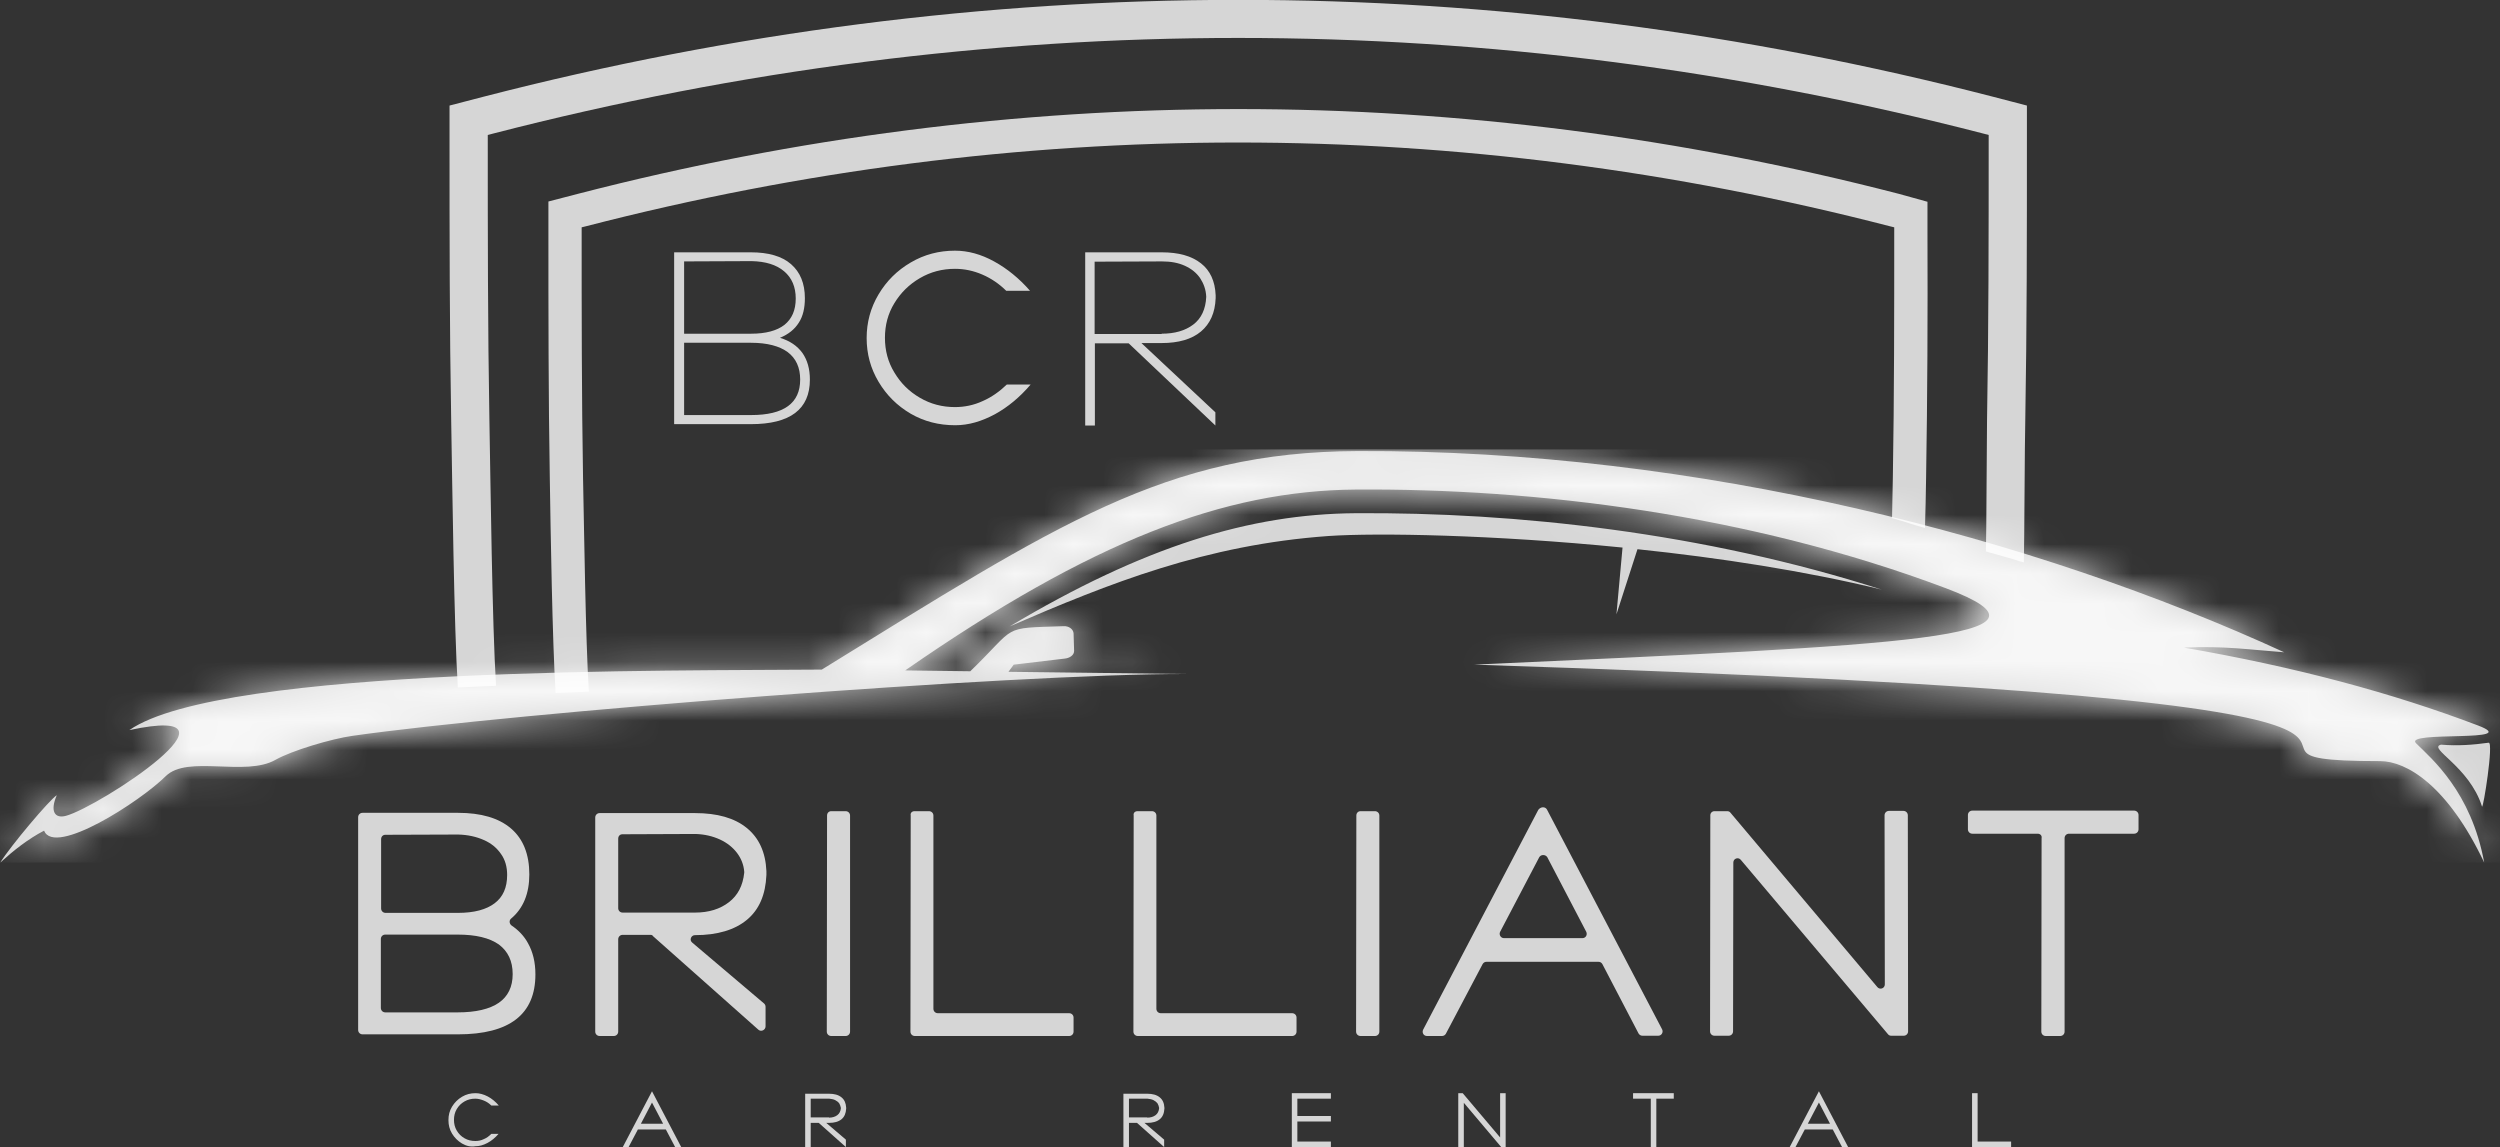
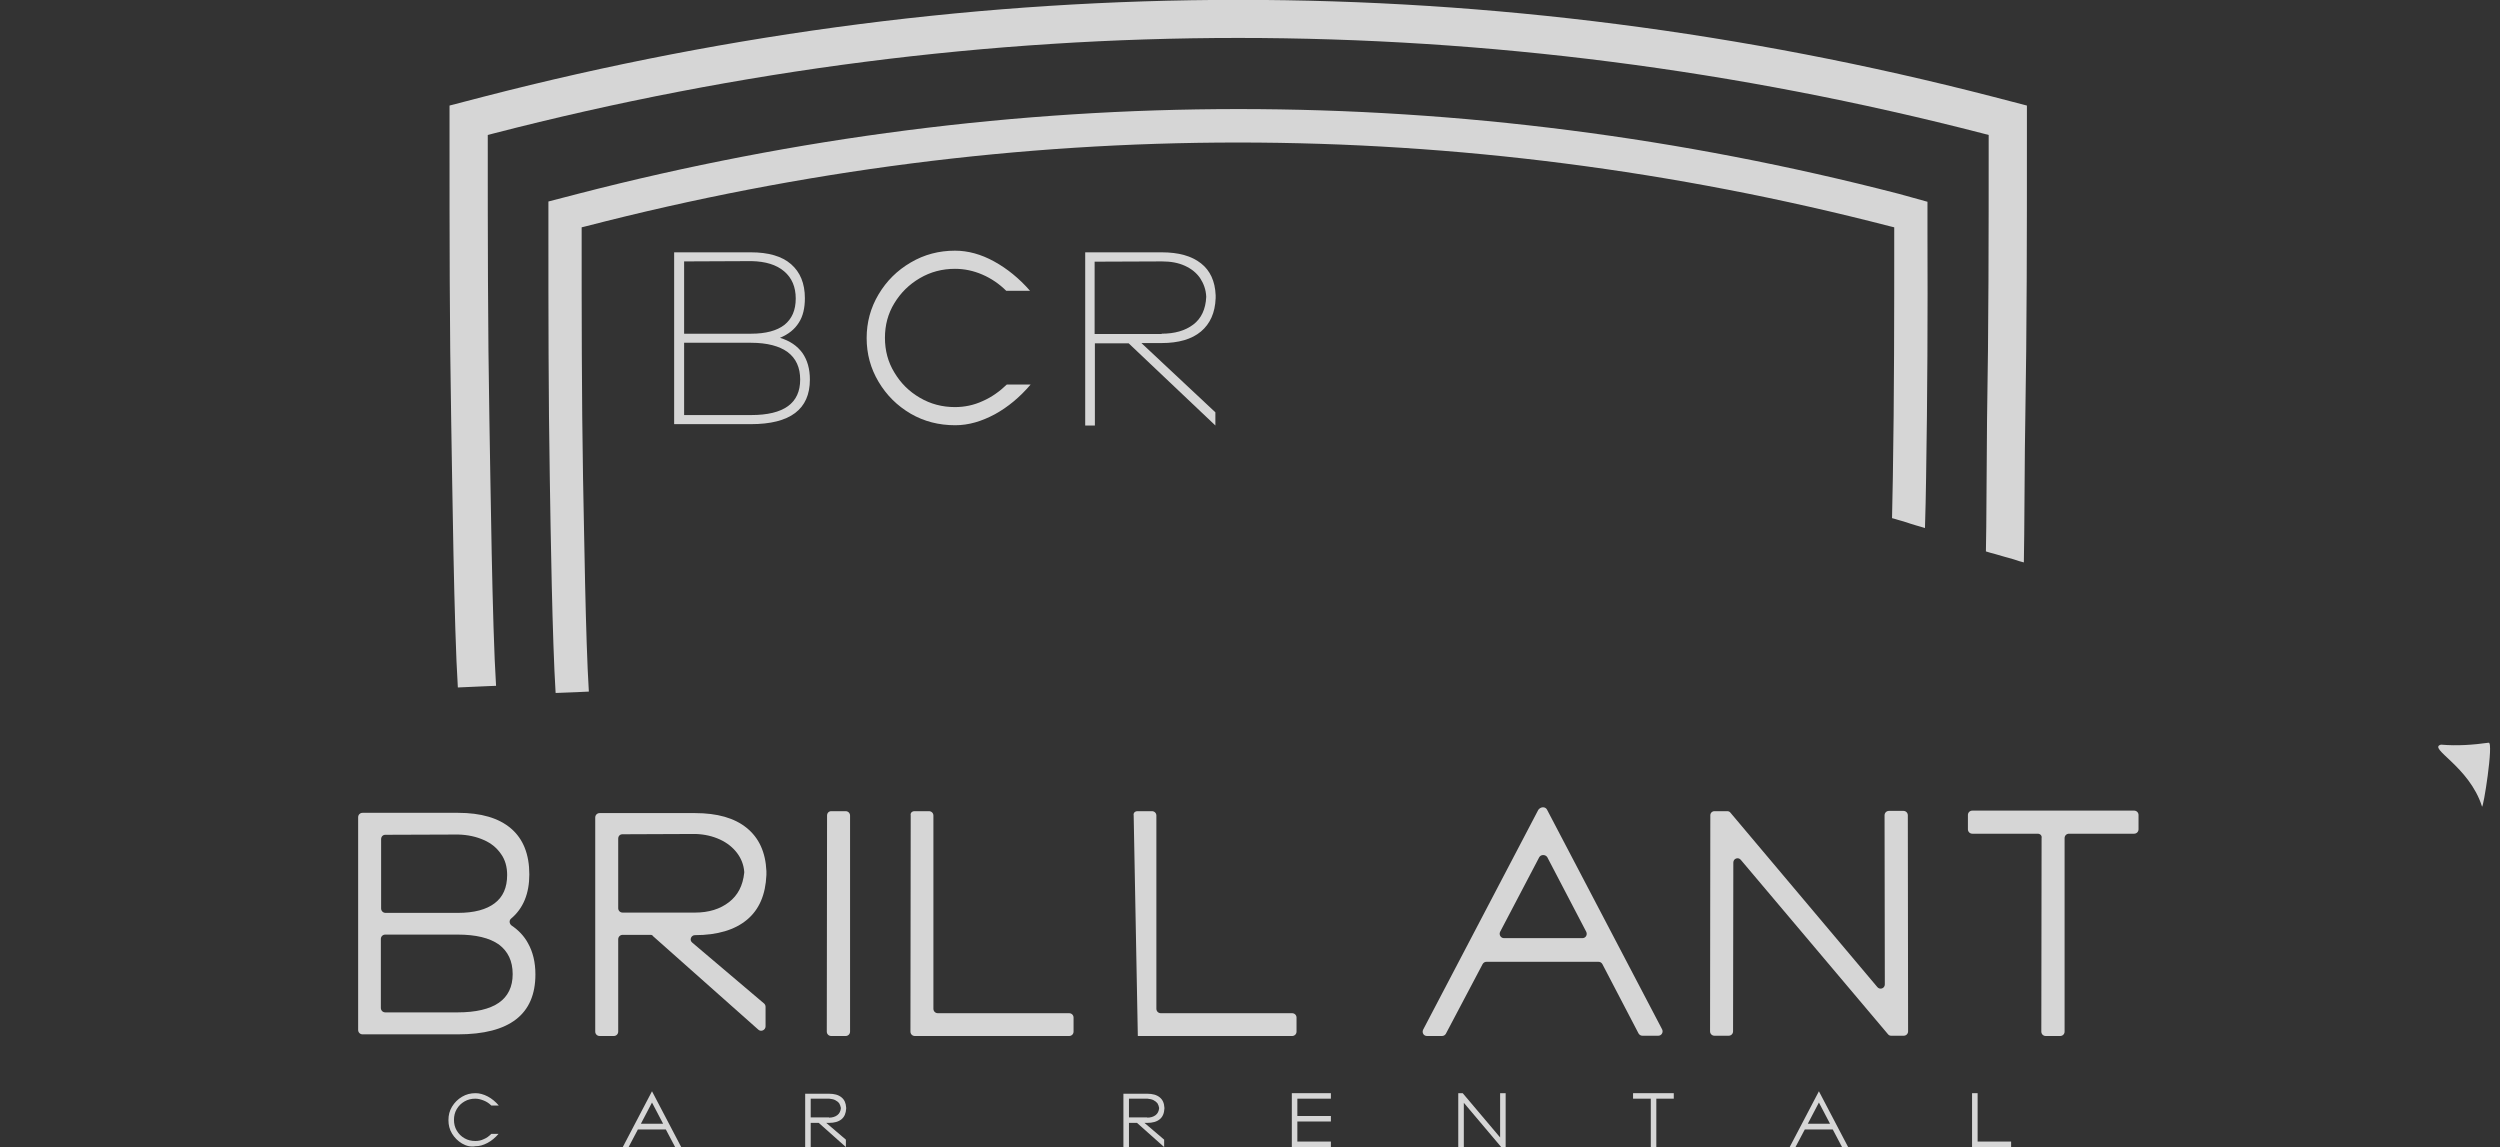
<svg xmlns="http://www.w3.org/2000/svg" width="85" height="39" viewBox="0 0 85 39" fill="none">
  <rect x="0" y="0" width="85" height="39" fill="#333333" stroke="none" />
  <path d="M27.282 12C27.451 12.243 27.536 12.542 27.536 12.906C27.536 13.916 26.867 14.421 25.53 14.421H22.921V8.579H25.53C26.123 8.579 26.585 8.71 26.895 8.981C27.206 9.252 27.366 9.635 27.366 10.14C27.366 10.476 27.3 10.757 27.159 10.972C27.018 11.196 26.811 11.364 26.519 11.486C26.858 11.589 27.103 11.757 27.282 12ZM23.26 11.346H25.539C26.038 11.346 26.415 11.243 26.669 11.047C26.924 10.841 27.055 10.551 27.055 10.149C27.055 9.757 26.924 9.448 26.66 9.224C26.396 9 26.029 8.888 25.549 8.878L23.26 8.888V11.346ZM27.206 12.906C27.206 12.495 27.065 12.187 26.782 11.972C26.5 11.766 26.086 11.654 25.53 11.654H23.26V14.112H25.539C26.651 14.112 27.206 13.71 27.206 12.906Z" fill="white" fill-opacity="0.8" />
  <path d="M30.964 14.066C30.502 13.794 30.144 13.439 29.871 12.981C29.598 12.523 29.466 12.028 29.466 11.495C29.466 10.963 29.598 10.467 29.871 10.009C30.144 9.551 30.502 9.196 30.964 8.925C31.425 8.654 31.924 8.523 32.47 8.523C32.913 8.523 33.356 8.645 33.798 8.888C34.241 9.131 34.655 9.467 35.022 9.888H34.213C33.977 9.654 33.704 9.467 33.403 9.337C33.101 9.206 32.791 9.14 32.47 9.14C32.037 9.14 31.642 9.243 31.274 9.458C30.907 9.673 30.625 9.953 30.408 10.309C30.191 10.664 30.088 11.056 30.088 11.486C30.088 11.916 30.191 12.309 30.408 12.664C30.625 13.028 30.907 13.309 31.274 13.523C31.642 13.738 32.037 13.841 32.47 13.841C32.791 13.841 33.111 13.776 33.412 13.636C33.714 13.505 33.987 13.309 34.231 13.075H35.041C34.674 13.505 34.269 13.841 33.827 14.084C33.374 14.327 32.932 14.458 32.48 14.458C31.915 14.458 31.416 14.327 30.964 14.066Z" fill="white" fill-opacity="0.8" />
  <path d="M36.887 8.579H39.496C40.07 8.579 40.513 8.701 40.833 8.953C41.144 9.196 41.313 9.561 41.332 10.037V10.14C41.313 10.635 41.144 11.009 40.833 11.271C40.522 11.533 40.07 11.664 39.496 11.664H38.808L41.323 14.019V14.467L38.375 11.673H37.226V14.467H36.897V8.579H36.887ZM39.496 11.346C39.938 11.346 40.296 11.243 40.569 11.037C40.842 10.832 40.993 10.514 41.012 10.093C41.002 9.85 40.927 9.645 40.805 9.458C40.682 9.28 40.513 9.14 40.287 9.037C40.061 8.934 39.806 8.888 39.505 8.888L37.217 8.897V11.355H39.496V11.346Z" fill="white" fill-opacity="0.8" />
  <path fill-rule="evenodd" clip-rule="evenodd" d="M67.766 3.29C50.787 -1.103 33.422 -1.103 16.433 3.29L15.284 3.589V4.766C15.284 7.953 15.284 11.14 15.341 14.327C15.378 16.393 15.435 21.308 15.567 23.374C15.84 23.364 16.122 23.346 16.395 23.337C16.546 23.327 16.706 23.327 16.866 23.318C16.734 21.262 16.678 16.355 16.64 14.299C16.584 11.121 16.584 7.944 16.584 4.766V4.589L16.763 4.542C33.544 0.206 50.655 0.206 67.436 4.542L67.615 4.589V4.766C67.615 7.944 67.615 11.121 67.559 14.299C67.549 14.832 67.54 18.215 67.521 18.748C67.568 18.766 67.625 18.776 67.672 18.794L67.785 18.823C67.917 18.86 68.039 18.897 68.171 18.935L68.275 18.963C68.406 19 68.538 19.037 68.67 19.084L68.811 19.122C68.83 18.467 68.84 14.963 68.859 14.318C68.915 11.131 68.915 7.944 68.915 4.757V3.589L67.766 3.29Z" fill="white" fill-opacity="0.8" />
  <path fill-rule="evenodd" clip-rule="evenodd" d="M64.555 6.589C49.704 2.748 34.514 2.748 19.654 6.589L18.646 6.851V7.879C18.646 10.664 18.646 13.449 18.693 16.243C18.721 18.047 18.778 21.757 18.891 23.561C19.136 23.552 19.371 23.542 19.616 23.533C19.748 23.523 19.889 23.523 20.021 23.514C19.908 21.72 19.861 18.019 19.823 16.224C19.776 13.449 19.776 10.664 19.776 7.888V7.729L19.927 7.692C34.608 3.897 49.572 3.897 64.253 7.692L64.404 7.729V7.888C64.404 10.664 64.404 13.449 64.357 16.224C64.348 16.692 64.338 17.159 64.329 17.617C64.376 17.626 64.423 17.645 64.461 17.654L64.555 17.682C64.668 17.71 64.781 17.748 64.894 17.785L64.978 17.813C65.091 17.851 65.204 17.879 65.327 17.916L65.449 17.953C65.468 17.383 65.478 16.813 65.487 16.252C65.534 13.467 65.544 10.682 65.534 7.888V6.86L64.555 6.589Z" fill="white" fill-opacity="0.8" />
  <path fill-rule="evenodd" clip-rule="evenodd" d="M82.994 25.318C82.523 25.439 83.954 26.047 84.388 27.421C84.425 27.542 84.793 25.224 84.614 25.252C84.077 25.327 83.549 25.365 82.994 25.318Z" fill="white" fill-opacity="0.8" />
-   <path d="M32.989 22.823C34.618 21.252 33.996 21.364 36.162 21.29C36.341 21.28 36.492 21.392 36.501 21.533L36.52 22.131C36.52 22.271 36.379 22.374 36.2 22.392L34.467 22.598L34.288 22.841L40.325 22.916C34.383 22.907 17.488 24.234 11.979 25.019C11.254 25.122 9.917 25.523 9.37 25.832C8.344 26.421 6.376 25.654 5.632 26.392C4.765 27.252 1.856 29.131 1.498 28.243C0.942 28.533 0.462 28.916 0.01 29.327C0.339 28.785 1.705 27.168 1.931 27.037C1.695 27.579 1.856 27.841 2.242 27.738C3.381 27.43 8.787 23.888 4.398 24.823C7.534 22.645 23.082 22.813 27.941 22.766C35.946 17.832 39.609 15.364 46.163 15.336C57.765 15.29 69.198 18.29 77.664 22.178C76.515 22.093 75.611 21.953 74.255 22.019C78.078 22.682 81.337 23.561 84.246 24.664C85.838 25.262 81.704 24.832 82.146 25.271C82.674 25.794 84.02 26.916 84.463 29.327C83.22 26.71 81.826 25.878 80.922 25.878C72.993 25.878 90.019 23.878 50.119 22.598C64.734 21.935 70.676 21.692 66.137 19.991C59.451 17.477 52.19 16.598 46.079 16.645C41.634 16.682 37.142 18.374 30.776 22.794L32.989 22.823Z" fill="white" fill-opacity="0.8" />
  <mask id="mask0_266_5221" style="mask-type:alpha" maskUnits="userSpaceOnUse" x="0" y="15" width="85" height="15">
-     <path d="M32.989 22.823C34.618 21.252 33.996 21.364 36.162 21.29C36.341 21.28 36.492 21.392 36.501 21.533L36.52 22.131C36.52 22.271 36.379 22.374 36.2 22.392L34.467 22.598L34.288 22.841L40.325 22.916C34.383 22.907 17.488 24.234 11.979 25.019C11.254 25.122 9.917 25.523 9.37 25.832C8.344 26.421 6.376 25.654 5.632 26.392C4.765 27.252 1.856 29.131 1.498 28.243C0.942 28.533 0.462 28.916 0.01 29.327C0.339 28.785 1.705 27.168 1.931 27.037C1.695 27.579 1.856 27.841 2.242 27.738C3.381 27.43 8.787 23.888 4.398 24.823C7.534 22.645 23.082 22.813 27.941 22.766C35.946 17.832 39.609 15.364 46.163 15.336C57.765 15.29 69.198 18.29 77.664 22.178C76.515 22.093 75.611 21.953 74.255 22.019C78.078 22.682 81.337 23.561 84.246 24.664C85.838 25.262 81.704 24.832 82.146 25.271C82.674 25.794 84.02 26.916 84.463 29.327C83.22 26.71 81.826 25.878 80.922 25.878C72.993 25.878 90.019 23.878 50.119 22.598C64.734 21.935 70.676 21.692 66.137 19.991C59.451 17.477 52.19 16.598 46.079 16.645C41.634 16.682 37.142 18.374 30.776 22.794L32.989 22.823Z" fill="white" />
-   </mask>
+     </mask>
  <g mask="url(#mask0_266_5221)">
    <path d="M90.001 15.28H0V29.327H90.001V15.28Z" fill="white" fill-opacity="0.8" />
  </g>
-   <path fill-rule="evenodd" clip-rule="evenodd" d="M34.326 21.299C37.735 19.823 40.993 18.523 45.174 18.224C46.822 18.112 50.768 18.178 55.166 18.617L54.959 20.888L55.674 18.673C58.443 18.963 61.372 19.411 63.98 20.047C57.916 18.103 51.54 17.411 46.078 17.449C42.5 17.477 38.902 18.57 34.326 21.299Z" fill="white" fill-opacity="0.8" />
  <path d="M17.95 32.066C18.119 32.365 18.204 32.72 18.204 33.131C18.204 34.486 17.328 35.168 15.567 35.168H12.327C12.243 35.168 12.177 35.103 12.177 35.019V27.785C12.177 27.701 12.243 27.636 12.327 27.636H15.567C16.358 27.636 16.961 27.813 17.375 28.169C17.789 28.524 17.997 29.047 17.997 29.729C17.997 30.383 17.789 30.888 17.375 31.234C17.3 31.299 17.319 31.411 17.394 31.468C17.629 31.626 17.818 31.823 17.95 32.066ZM12.958 30.888C12.958 30.972 13.024 31.038 13.109 31.038H15.567C16.123 31.038 16.537 30.925 16.819 30.71C17.102 30.496 17.243 30.178 17.243 29.748C17.243 29.477 17.177 29.234 17.036 29.038C16.895 28.832 16.706 28.673 16.452 28.561C16.198 28.449 15.915 28.383 15.576 28.374L13.1 28.383C13.015 28.383 12.958 28.449 12.958 28.533V30.888ZM16.961 34.094C17.271 33.879 17.431 33.552 17.431 33.122C17.431 32.673 17.271 32.346 16.961 32.112C16.64 31.888 16.179 31.776 15.557 31.776H13.1C13.015 31.776 12.949 31.841 12.949 31.925V34.271C12.949 34.355 13.015 34.421 13.1 34.421H15.557C16.179 34.421 16.65 34.309 16.961 34.094Z" fill="white" fill-opacity="0.8" />
  <path d="M22.121 31.785H21.17C21.085 31.785 21.019 31.851 21.019 31.935V35.075C21.019 35.159 20.953 35.224 20.869 35.224H20.389C20.304 35.224 20.238 35.159 20.238 35.075V27.795C20.238 27.71 20.304 27.645 20.389 27.645H23.628C24.391 27.645 24.975 27.813 25.389 28.15C25.803 28.486 26.029 28.972 26.058 29.617V29.748C26.029 30.421 25.813 30.925 25.398 31.271C24.984 31.617 24.391 31.795 23.628 31.795C23.496 31.795 23.43 31.963 23.534 32.047L25.982 34.122C26.011 34.15 26.029 34.187 26.029 34.234V34.897C26.029 35.019 25.879 35.094 25.785 35.01L22.206 31.832C22.187 31.795 22.149 31.785 22.121 31.785ZM23.628 31.028C24.099 31.028 24.485 30.907 24.786 30.673C25.088 30.439 25.257 30.112 25.304 29.673C25.304 29.664 25.304 29.654 25.304 29.636C25.285 29.402 25.201 29.187 25.059 29C24.918 28.813 24.72 28.654 24.476 28.542C24.231 28.43 23.958 28.365 23.647 28.355L21.161 28.365C21.076 28.365 21.019 28.43 21.019 28.514V30.879C21.019 30.963 21.085 31.028 21.17 31.028H23.628Z" fill="white" fill-opacity="0.8" />
  <path d="M28.262 27.58H28.751C28.836 27.58 28.902 27.645 28.902 27.729V35.075C28.902 35.159 28.836 35.224 28.751 35.224H28.262C28.177 35.224 28.111 35.159 28.111 35.075L28.12 27.729C28.12 27.636 28.186 27.58 28.262 27.58Z" fill="white" fill-opacity="0.8" />
  <path d="M31.096 27.58H31.585C31.67 27.58 31.736 27.645 31.736 27.729V34.299C31.736 34.383 31.802 34.449 31.887 34.449H36.351C36.435 34.449 36.501 34.514 36.501 34.598V35.075C36.501 35.159 36.435 35.224 36.351 35.224H31.105C31.02 35.224 30.955 35.159 30.955 35.075L30.964 27.729C30.945 27.636 31.011 27.58 31.096 27.58Z" fill="white" fill-opacity="0.8" />
-   <path d="M38.677 27.58H39.167C39.251 27.58 39.317 27.645 39.317 27.729V34.299C39.317 34.383 39.383 34.449 39.468 34.449H43.932C44.016 34.449 44.082 34.514 44.082 34.598V35.075C44.082 35.159 44.016 35.224 43.932 35.224H38.686C38.602 35.224 38.536 35.159 38.536 35.075L38.545 27.729C38.526 27.636 38.592 27.58 38.677 27.58Z" fill="white" fill-opacity="0.8" />
-   <path d="M46.258 27.58H46.747C46.832 27.58 46.898 27.645 46.898 27.729V35.075C46.898 35.159 46.832 35.224 46.747 35.224H46.258C46.173 35.224 46.107 35.159 46.107 35.075L46.116 27.729C46.116 27.636 46.182 27.58 46.258 27.58Z" fill="white" fill-opacity="0.8" />
+   <path d="M38.677 27.58H39.167C39.251 27.58 39.317 27.645 39.317 27.729V34.299C39.317 34.383 39.383 34.449 39.468 34.449H43.932C44.016 34.449 44.082 34.514 44.082 34.598V35.075C44.082 35.159 44.016 35.224 43.932 35.224H38.686L38.545 27.729C38.526 27.636 38.592 27.58 38.677 27.58Z" fill="white" fill-opacity="0.8" />
  <path d="M52.596 27.523L56.513 35C56.56 35.094 56.494 35.215 56.381 35.215H55.844C55.788 35.215 55.741 35.187 55.712 35.14L54.479 32.776C54.451 32.729 54.404 32.701 54.347 32.701H50.542C50.486 32.701 50.439 32.729 50.411 32.776L49.158 35.15C49.13 35.196 49.083 35.224 49.026 35.224H48.518C48.405 35.224 48.339 35.112 48.386 35.01L52.303 27.533C52.388 27.421 52.539 27.421 52.596 27.523ZM52.332 29.15L51.004 31.682C50.957 31.776 51.023 31.897 51.136 31.897H53.801C53.914 31.897 53.98 31.785 53.933 31.682L52.605 29.14C52.539 29.047 52.388 29.047 52.332 29.15Z" fill="white" fill-opacity="0.8" />
  <path d="M58.293 27.58H58.726C58.773 27.58 58.811 27.598 58.839 27.636L63.83 33.561C63.915 33.664 64.084 33.608 64.084 33.468L64.075 27.72C64.075 27.636 64.141 27.57 64.226 27.57H64.715C64.8 27.57 64.866 27.636 64.866 27.72L64.875 35.066C64.875 35.15 64.809 35.215 64.725 35.215H64.301C64.254 35.215 64.216 35.197 64.188 35.159L59.187 29.234C59.103 29.131 58.933 29.187 58.933 29.327L58.924 35.066C58.924 35.15 58.858 35.215 58.773 35.215H58.293C58.208 35.215 58.142 35.15 58.142 35.066L58.151 27.72C58.151 27.636 58.217 27.58 58.293 27.58Z" fill="white" fill-opacity="0.8" />
  <path d="M69.282 28.346H67.06C66.975 28.346 66.909 28.28 66.909 28.196V27.71C66.909 27.626 66.975 27.561 67.06 27.561H72.559C72.644 27.561 72.71 27.626 72.71 27.71V28.196C72.71 28.28 72.644 28.346 72.559 28.346H70.347C70.262 28.346 70.196 28.411 70.196 28.495V35.075C70.196 35.159 70.13 35.224 70.045 35.224H69.555C69.471 35.224 69.405 35.159 69.405 35.075L69.414 28.495C69.433 28.411 69.367 28.346 69.282 28.346Z" fill="white" fill-opacity="0.8" />
  <path d="M15.708 38.879C15.567 38.794 15.454 38.682 15.369 38.542C15.284 38.402 15.247 38.252 15.247 38.084C15.247 37.916 15.284 37.766 15.369 37.626C15.454 37.486 15.567 37.374 15.708 37.29C15.849 37.206 16 37.168 16.169 37.168C16.301 37.168 16.443 37.206 16.584 37.28C16.725 37.355 16.848 37.458 16.96 37.589H16.706C16.631 37.514 16.546 37.458 16.452 37.42C16.358 37.383 16.264 37.355 16.16 37.355C16.028 37.355 15.906 37.383 15.793 37.449C15.68 37.514 15.595 37.598 15.529 37.71C15.463 37.822 15.435 37.944 15.435 38.075C15.435 38.206 15.463 38.327 15.529 38.439C15.595 38.551 15.68 38.636 15.793 38.701C15.906 38.766 16.028 38.794 16.16 38.794C16.264 38.794 16.358 38.776 16.452 38.729C16.546 38.692 16.631 38.626 16.706 38.551H16.951C16.838 38.682 16.716 38.785 16.574 38.86C16.433 38.935 16.301 38.972 16.16 38.972C16.009 39 15.849 38.963 15.708 38.879Z" fill="white" fill-opacity="0.8" />
  <path d="M22.168 37.103L23.166 39.009H22.959L22.639 38.402H21.688L21.368 39.009H21.17L22.168 37.103ZM22.168 37.486L21.791 38.206H22.545L22.168 37.486Z" fill="white" fill-opacity="0.8" />
  <path d="M27.837 38.178H27.564V39H27.376V37.187H28.186C28.365 37.187 28.506 37.224 28.61 37.309C28.713 37.393 28.76 37.505 28.77 37.664V37.692C28.76 37.851 28.713 37.972 28.61 38.056C28.506 38.14 28.365 38.178 28.186 38.178H28.092L28.76 38.748V39L27.837 38.178ZM28.186 38C28.299 38 28.393 37.972 28.468 37.916C28.544 37.86 28.581 37.776 28.591 37.673C28.581 37.617 28.562 37.561 28.534 37.514C28.497 37.467 28.45 37.43 28.393 37.402C28.337 37.374 28.271 37.365 28.195 37.355H27.564V37.991H28.186V38Z" fill="white" fill-opacity="0.8" />
  <path d="M38.658 38.178H38.385V39H38.196V37.187H39.006C39.185 37.187 39.326 37.224 39.43 37.309C39.533 37.393 39.581 37.505 39.59 37.664V37.692C39.581 37.851 39.533 37.972 39.43 38.056C39.326 38.14 39.185 38.178 39.006 38.178H38.912L39.581 38.748V39L38.658 38.178ZM39.006 38C39.119 38 39.213 37.972 39.289 37.916C39.364 37.86 39.402 37.776 39.411 37.673C39.402 37.617 39.383 37.561 39.355 37.514C39.317 37.467 39.27 37.43 39.213 37.402C39.157 37.374 39.091 37.365 39.016 37.355H38.385V37.991H39.006V38Z" fill="white" fill-opacity="0.8" />
  <path d="M43.922 37.168H45.25V37.355H44.11V37.944H45.25V38.131H44.11V38.813H45.25V39H43.922V37.168Z" fill="white" fill-opacity="0.8" />
  <path d="M49.581 37.168H49.732L51.004 38.673V37.168H51.192V39H51.041L49.77 37.495V39H49.581V37.168Z" fill="white" fill-opacity="0.8" />
  <path d="M56.127 37.355H55.524V37.168H56.908V37.355H56.315V39H56.127V37.355Z" fill="white" fill-opacity="0.8" />
  <path d="M61.843 37.103L62.841 39.009H62.634L62.314 38.402H61.363L61.042 39.009H60.845L61.843 37.103ZM61.843 37.486L61.466 38.206H62.22L61.843 37.486Z" fill="white" fill-opacity="0.8" />
  <path d="M67.05 37.168H67.239V38.813H68.378V39H67.05V37.168Z" fill="white" fill-opacity="0.8" />
</svg>